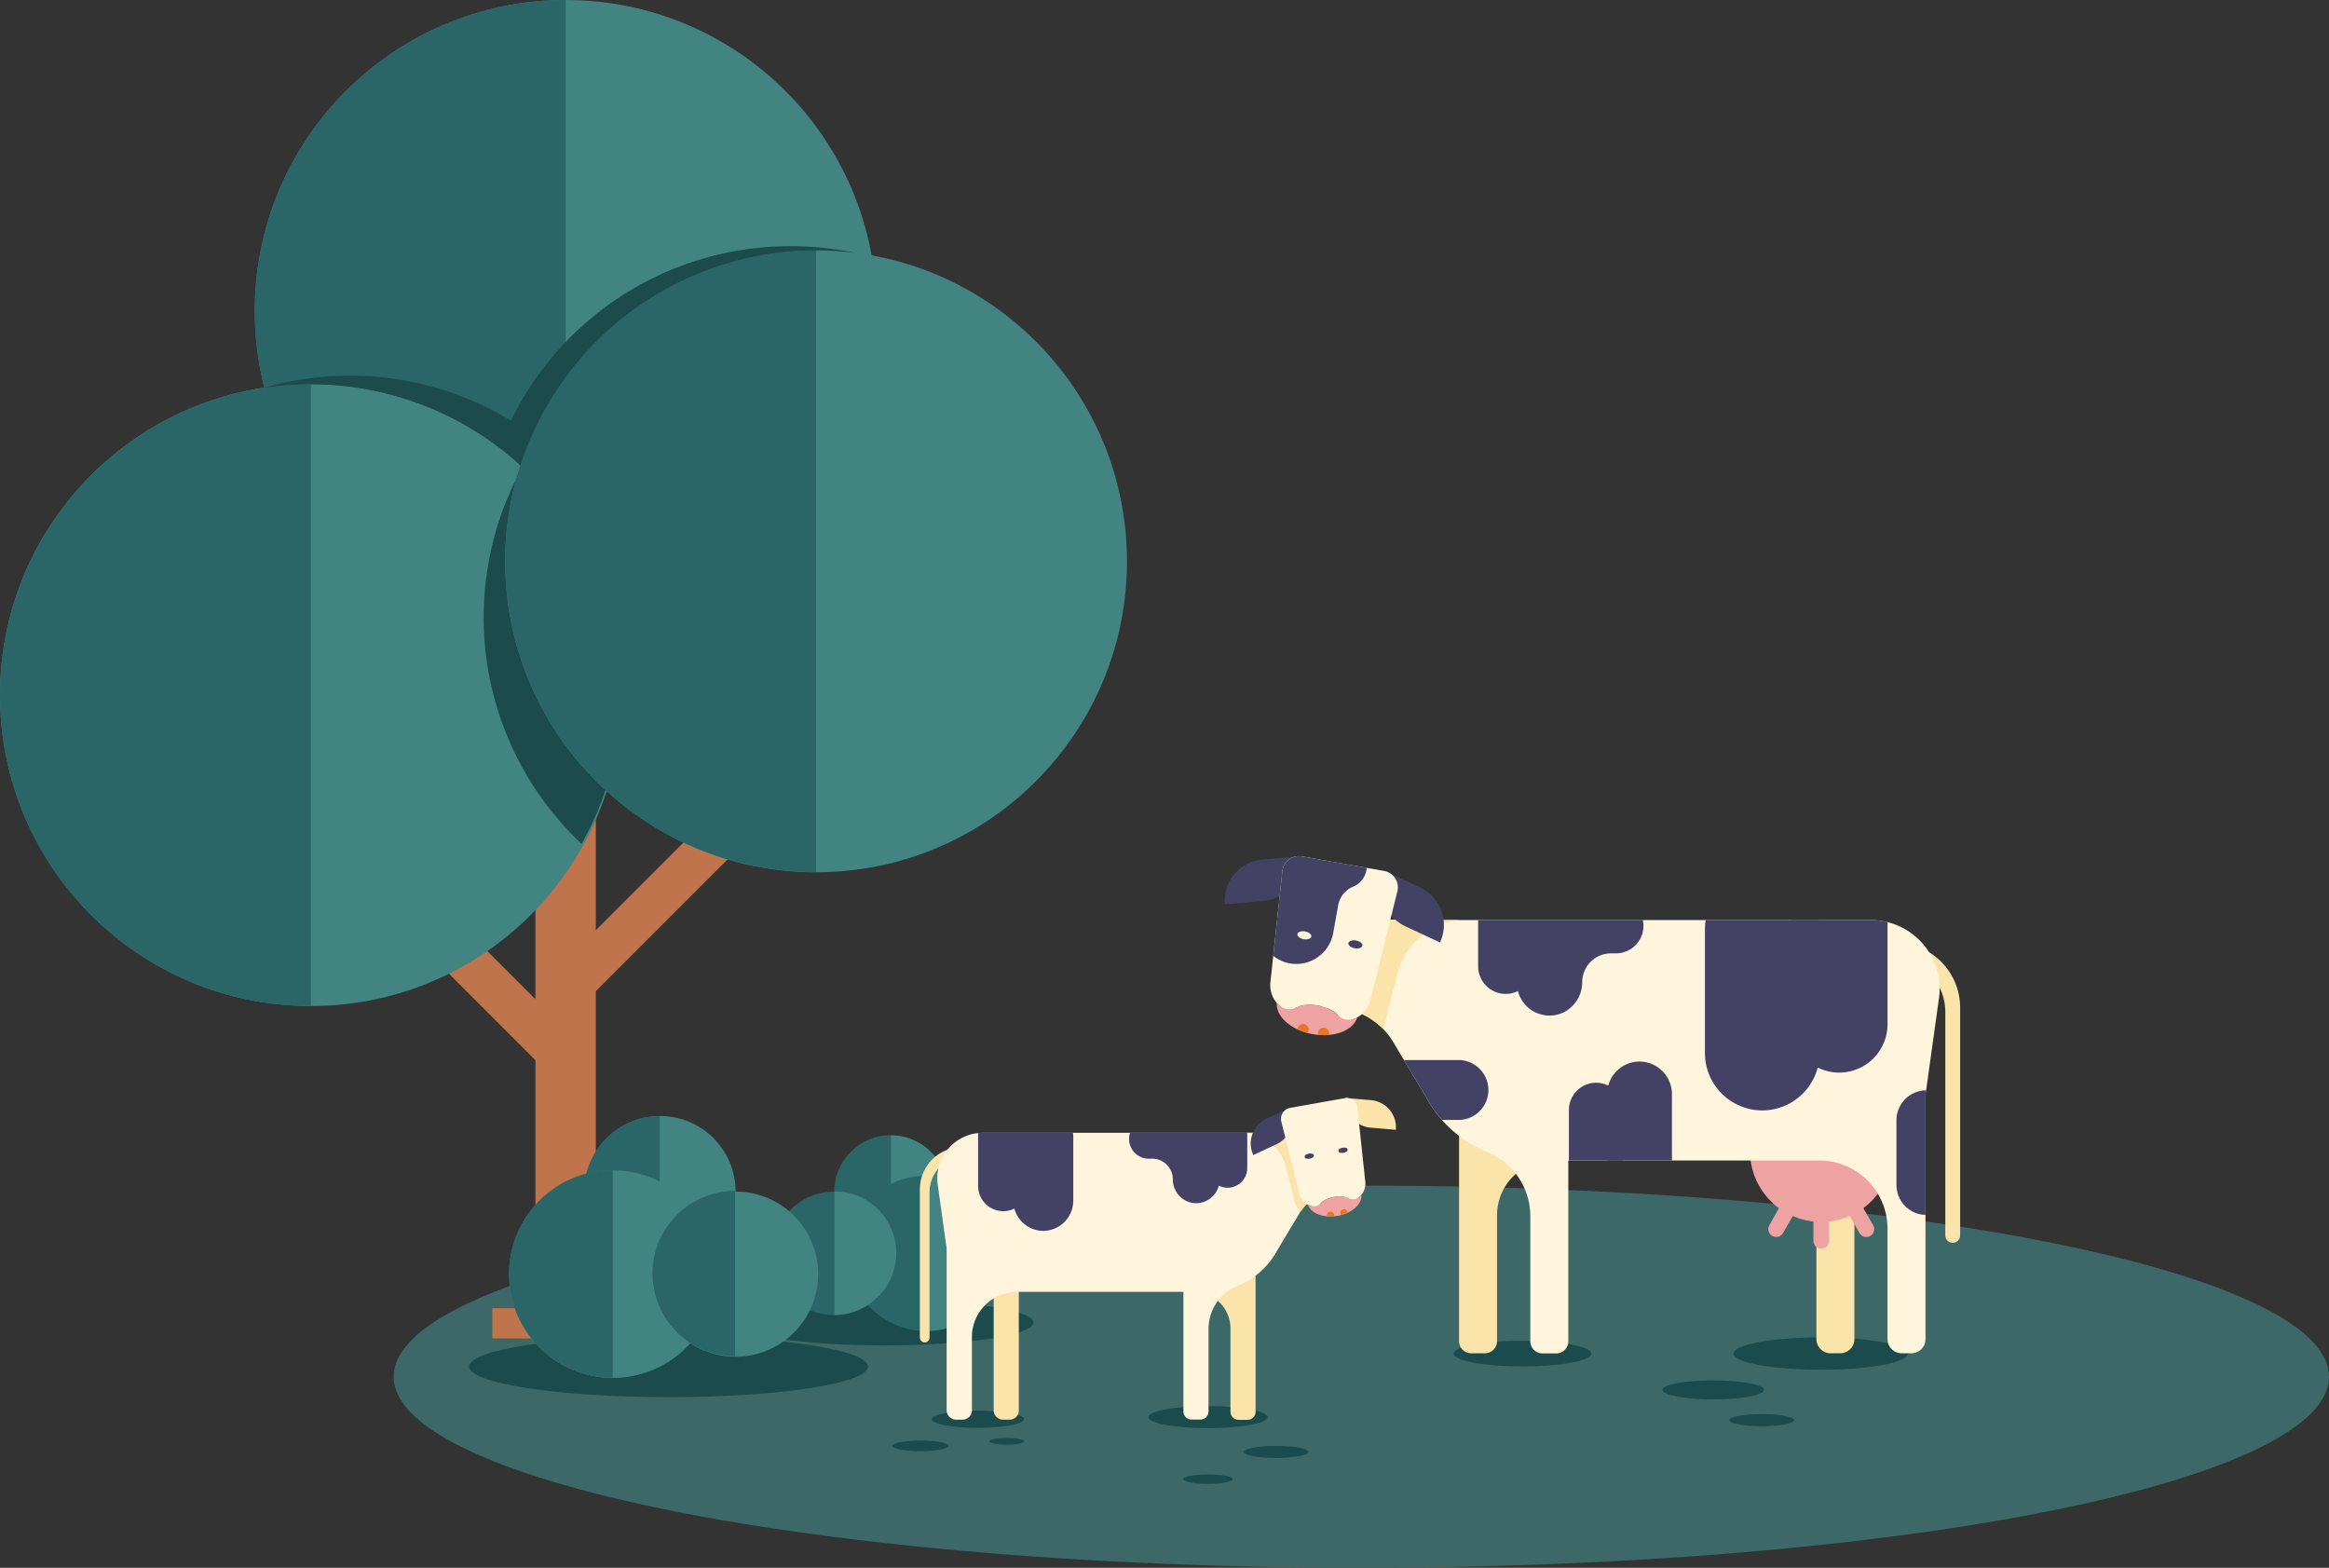
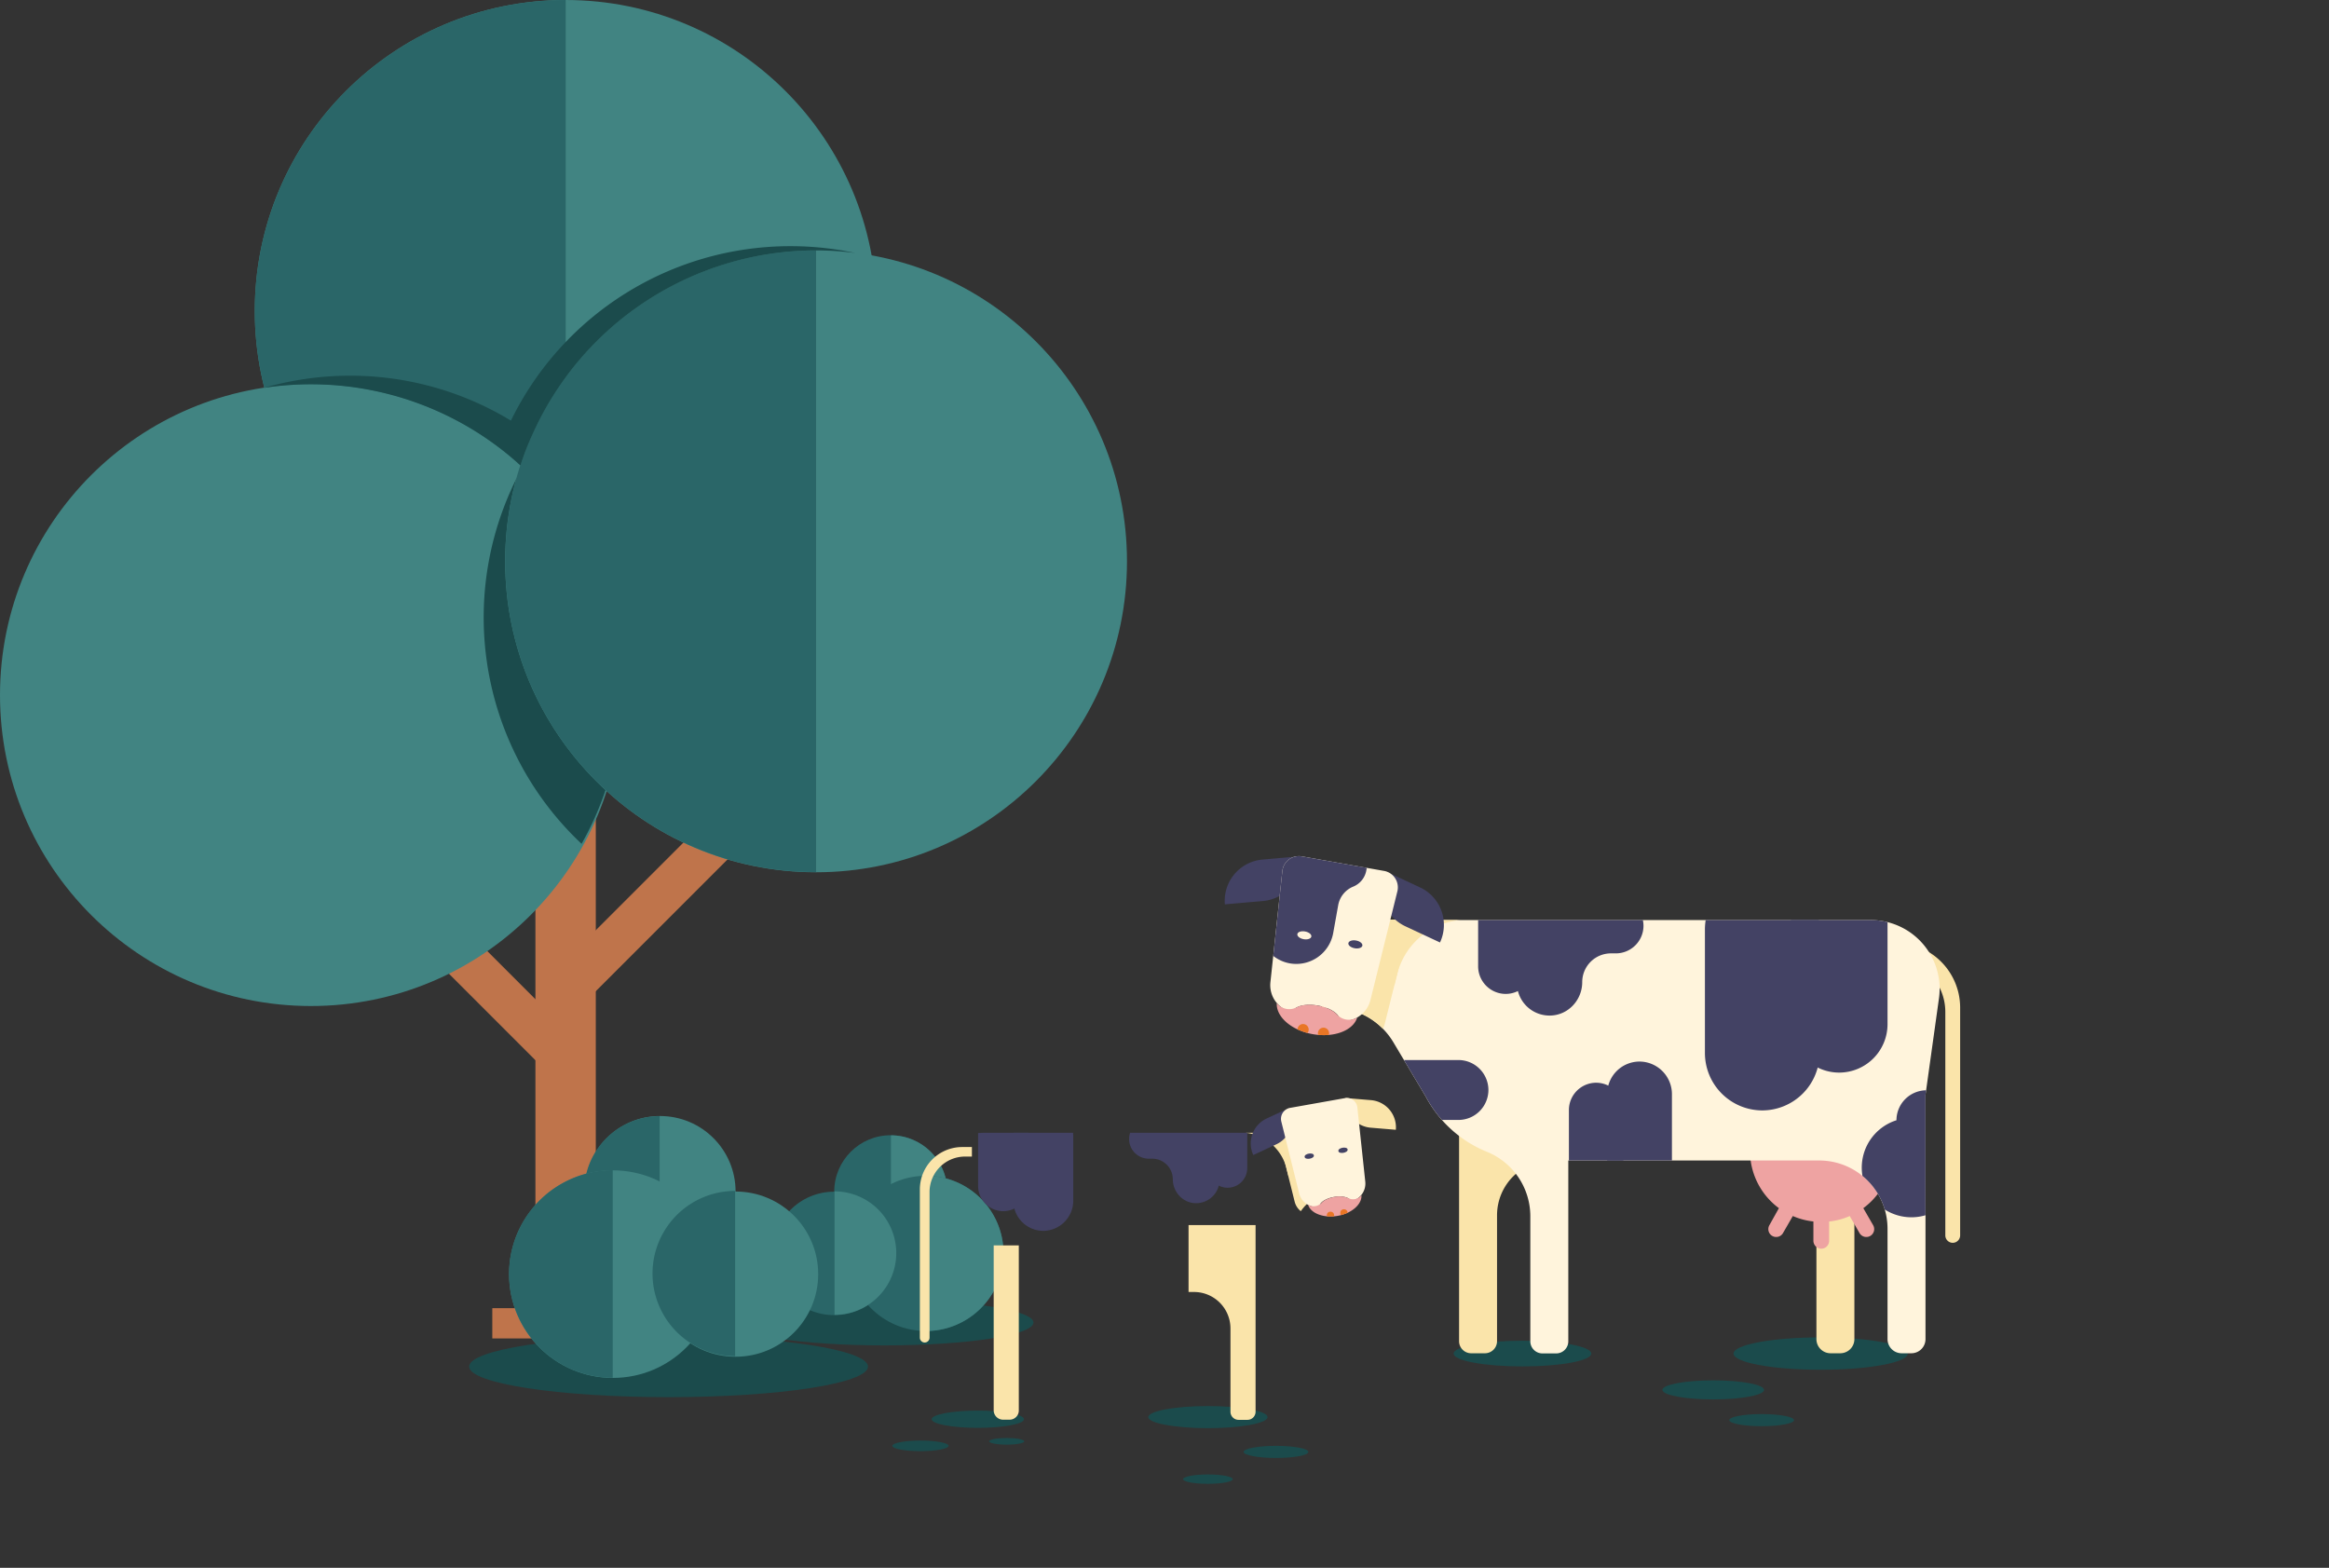
<svg xmlns="http://www.w3.org/2000/svg" viewBox="0 0 1539.4 1036.2">
  <rect x="0" y="0" width="1539.4" height="1036.2" fill="#333333" stroke="none" />
  <defs>
    <style>.cls-1{fill:none;}.cls-2{fill:#3c6868;}.cls-3{fill:#bf744b;}.cls-4{fill:#418482;}.cls-5{fill:#2a6668;}.cls-6{fill:#1b4b4c;}.cls-7{fill:#fae4aa;}.cls-8{fill:#fff4dc;}.cls-9{clip-path:url(#clip-path);}.cls-10{fill:#434264;}.cls-11{fill:#eea3a2;}.cls-12{clip-path:url(#clip-path-6);}.cls-13{fill:#e97625;}.cls-14{clip-path:url(#clip-path-8);}.cls-15{clip-path:url(#clip-path-17);}.cls-16{clip-path:url(#clip-path-18);}</style>
    <clipPath id="clip-path">
      <path class="cls-1" d="M889.8,748.6h-34v.1H649.6a30.09,30.09,0,0,0-29.8,34.2l5.9,42.2v107a6.23,6.23,0,0,0,6.2,6.2h4.3a6.23,6.23,0,0,0,6.2-6.2V883.7a29.92,29.92,0,0,1,29.9-29.9H782.2v79.1a5.34,5.34,0,0,0,5.3,5.3h6a5.34,5.34,0,0,0,5.3-5.3V878.2a30.44,30.44,0,0,1,19-28.2,52.35,52.35,0,0,0,26.7-24.1l14.2-23.7A31.26,31.26,0,0,1,885.6,787h4.3V748.6Z" />
    </clipPath>
    <clipPath id="clip-path-6">
      <path class="cls-1" d="M899.4,790.5a7.13,7.13,0,0,1-8.4,1.3,15.49,15.49,0,0,0-9.1-.7c-3.7.7-6.8,2.1-8.3,3.8a7.26,7.26,0,0,1-8.1,1.8,4.06,4.06,0,0,1-.9-.5c1.7,5.7,10.2,9,19.5,7.4s16.1-7.6,15.8-13.6C899.7,790.2,899.5,790.3,899.4,790.5Z" />
    </clipPath>
    <clipPath id="clip-path-8">
      <path class="cls-1" d="M873.8,607.9h51.4v.2h311.4a45.44,45.44,0,0,1,45,51.7l-8.9,63.7V885.1a9.35,9.35,0,0,1-9.3,9.3h-6.5a9.35,9.35,0,0,1-9.3-9.3v-73a45.11,45.11,0,0,0-45.1-45.1H1036.6V886.5a8,8,0,0,1-8,8h-9.1a8,8,0,0,1-8-8V803.8a46,46,0,0,0-28.8-42.6,79.55,79.55,0,0,1-40.3-36.4L921,688.9a47.12,47.12,0,0,0-40.6-23h-6.6Z" />
    </clipPath>
    <clipPath id="clip-path-17">
      <path class="cls-1" d="M860.5,566l54.3,9.6a11.06,11.06,0,0,1,8.8,13.6L905.8,661a18.24,18.24,0,0,1-8.6,11.4,17.74,17.74,0,0,1-11.8,2.1c.6-4-5.8-8.4-14.3-9.9s-16,.5-16.8,4.4a18.22,18.22,0,0,1-14.6-19.8l7.9-73.5A11,11,0,0,1,860.5,566Z" />
    </clipPath>
    <clipPath id="clip-path-18">
      <path class="cls-1" d="M844.6,663.8a10.61,10.61,0,0,0,12.6,1.9c3.1-1.6,8.2-2.1,13.8-1.1s10.2,3.2,12.6,5.8a10.63,10.63,0,0,0,12.2,2.7,5.39,5.39,0,0,0,1.3-.7c-2.6,8.7-15.3,13.6-29.4,11.1S843.4,672,843.9,663A5,5,0,0,1,844.6,663.8Z" />
    </clipPath>
  </defs>
  <title>Asset 17</title>
  <g id="Layer_2" data-name="Layer 2">
    <g id="Layer_1-2" data-name="Layer 1">
      <g id="รูปเฮด">
-         <ellipse class="cls-2" cx="899.8" cy="909.9" rx="639.6" ry="126.3" />
        <rect class="cls-3" x="342.48" y="547.87" width="248.3" height="28.5" transform="translate(-260.81 494.6) rotate(-45)" />
        <rect class="cls-3" x="269.79" y="486.54" width="28.5" height="248.3" transform="translate(-348.63 379.72) rotate(-45)" />
        <rect class="cls-3" x="353.9" y="465.1" width="39.9" height="419.5" />
        <rect class="cls-3" x="325.4" y="864.6" width="97" height="20" />
        <circle class="cls-4" cx="373.9" cy="205.5" r="205.5" />
        <path class="cls-5" d="M373.9,410.9V0C260.4,0,168.4,92,168.4,205.5S260.4,410.9,373.9,410.9Z" />
        <circle class="cls-4" cx="205.5" cy="459.4" r="205.5" />
-         <path class="cls-5" d="M205.5,664.9V254C92,254,0,346,0,459.5S92,664.9,205.5,664.9Z" />
        <path class="cls-6" d="M346.3,307a205.35,205.35,0,0,0,38.1,250.7A205.35,205.35,0,0,0,346.3,307Z" />
        <circle class="cls-4" cx="539.4" cy="371" r="205.5" />
        <path class="cls-5" d="M539.4,576.4V165.5c-113.5,0-205.5,92-205.5,205.5S425.9,576.4,539.4,576.4Z" />
        <path class="cls-6" d="M522.3,162.7A205.36,205.36,0,0,0,337.7,278a204.79,204.79,0,0,0-106.4-29.7,207.32,207.32,0,0,0-57.1,8.1A205.8,205.8,0,0,1,330,295.9c4.9,3.7,9.5,7.6,14,11.7a175.7,175.7,0,0,1,7.8-20.2A205.47,205.47,0,0,1,539.5,165.5a200.82,200.82,0,0,1,25.8,1.7A204.41,204.41,0,0,0,522.3,162.7Z" />
        <ellipse class="cls-6" cx="584.5" cy="874.1" rx="98.6" ry="15.1" />
        <circle class="cls-5" cx="588.7" cy="787.6" r="37.3" />
        <path class="cls-4" d="M588.9,750.4h0a37.3,37.3,0,0,1,0,74.6h0Z" />
        <circle class="cls-5" cx="612" cy="828.4" r="51.3" />
        <path class="cls-4" d="M612,777.1h0a51.3,51.3,0,0,1,0,102.6h0Z" />
        <circle class="cls-5" cx="551.4" cy="828.4" r="40.8" />
        <path class="cls-4" d="M551.6,787.4h0a40.8,40.8,0,0,1,0,81.6h0Z" />
        <ellipse class="cls-6" cx="441.9" cy="903.2" rx="131.8" ry="20.2" />
        <circle class="cls-4" cx="436.3" cy="787.5" r="49.9" />
        <path class="cls-5" d="M436,737.7h0a49.9,49.9,0,0,0,0,99.8h0Z" />
        <circle class="cls-4" cx="405.1" cy="842.1" r="68.6" />
        <path class="cls-5" d="M405.1,773.4h0a68.6,68.6,0,1,0-.1,137.2h0V773.4Z" />
        <circle class="cls-4" cx="486.2" cy="842.1" r="54.6" />
        <path class="cls-5" d="M485.9,787.1h0a54.6,54.6,0,1,0,0,109.2h0Z" />
        <ellipse class="cls-6" cx="646.3" cy="938" rx="30.5" ry="5.7" />
        <ellipse class="cls-6" cx="798.4" cy="936.6" rx="39.4" ry="7.3" />
        <ellipse class="cls-6" cx="1006.3" cy="894.6" rx="45.5" ry="8.5" />
        <ellipse class="cls-6" cx="1203.4" cy="894.6" rx="57.6" ry="10.7" />
        <ellipse class="cls-6" cx="1132.4" cy="918.6" rx="33.6" ry="6.3" />
        <ellipse class="cls-6" cx="1164.4" cy="938.6" rx="21.4" ry="4" />
        <ellipse class="cls-6" cx="843.4" cy="959.6" rx="21.4" ry="4" />
        <ellipse class="cls-6" cx="608.4" cy="955.6" rx="18.6" ry="3.5" />
        <ellipse class="cls-6" cx="665.4" cy="952.6" rx="11.6" ry="2.2" />
        <ellipse class="cls-6" cx="798.4" cy="977.6" rx="16.4" ry="3.1" />
        <path class="cls-7" d="M642.3,758.1H636a28,28,0,0,0-28,28v98a3.22,3.22,0,0,0,3.2,3.2h0a3.22,3.22,0,0,0,3.2-3.2V787.9a23.47,23.47,0,0,1,23.5-23.5h4.5v-6.3Z" />
        <path class="cls-7" d="M667.3,938.3H663a6.23,6.23,0,0,1-6.2-6.2v-109h16.6v109A6.08,6.08,0,0,1,667.3,938.3Z" />
        <path class="cls-7" d="M785.6,809.6v44.3h3.6A24.11,24.11,0,0,1,813.3,878v55.1a5.34,5.34,0,0,0,5.3,5.3h6a5.34,5.34,0,0,0,5.3-5.3V809.7H785.6Z" />
-         <path id="SVGID" class="cls-8" d="M889.8,748.6h-34v.1H649.6a30.09,30.09,0,0,0-29.8,34.2l5.9,42.2v107a6.23,6.23,0,0,0,6.2,6.2h4.3a6.23,6.23,0,0,0,6.2-6.2V883.7a29.92,29.92,0,0,1,29.9-29.9H782.2v79.1a5.34,5.34,0,0,0,5.3,5.3h6a5.34,5.34,0,0,0,5.3-5.3V878.2a30.44,30.44,0,0,1,19-28.2,52.35,52.35,0,0,0,26.7-24.1l14.2-23.7A31.26,31.26,0,0,1,885.6,787h4.3V748.6Z" />
        <g class="cls-9">
          <path class="cls-10" d="M663.1,800.5h0a16.69,16.69,0,0,1-16.6-16.6V748a16.69,16.69,0,0,1,16.6-16.6h0A16.69,16.69,0,0,1,679.7,748v35.9A16.62,16.62,0,0,1,663.1,800.5Z" />
        </g>
        <g class="cls-9">
          <path class="cls-10" d="M689.6,813.5h0a19.85,19.85,0,0,1-19.8-19.8V751.2a19.85,19.85,0,0,1,19.8-19.8h0a19.85,19.85,0,0,1,19.8,19.8v42.6A20,20,0,0,1,689.6,813.5Z" />
        </g>
        <g class="cls-9">
          <path class="cls-10" d="M811.5,731h0a13.38,13.38,0,0,0-9.9,4.5,15.41,15.41,0,0,0-24.8,4.3H759.3a13,13,0,0,0-13,13h0a13,13,0,0,0,13,13h2.3a13.61,13.61,0,0,1,13.6,13.6h0c0,8.4,6.6,15.6,15,15.8a15.51,15.51,0,0,0,15.4-11.6,12.73,12.73,0,0,0,5.8,1.4h0a13,13,0,0,0,13-13V743.9A12.8,12.8,0,0,0,811.5,731Z" />
        </g>
        <g class="cls-9">
          <path class="cls-7" d="M885.8,731.2l-36,6.4a7.38,7.38,0,0,0-5.9,9l11.8,47.5a11.85,11.85,0,0,0,5.7,7.5c1.7,5.7,10.2,9,19.5,7.4s16.1-7.6,15.8-13.6a11.76,11.76,0,0,0,2.8-9.1l-5.2-48.7A7.19,7.19,0,0,0,885.8,731.2Z" />
        </g>
        <g class="cls-9">
          <path class="cls-7" d="M851.6,777.2l-1.2-4.8A31.33,31.33,0,0,0,820,748.5h0l-2.7-22.2,66.5-1.6,7,44.9Z" />
        </g>
        <path class="cls-10" d="M843.6,756.3l-15.2,7.1h0a18.18,18.18,0,0,1,8.7-24.1l15.2-7.1h0A18,18,0,0,1,843.6,756.3Z" />
        <path class="cls-7" d="M905.9,745.3l16.7,1.4h0a18,18,0,0,0-16.5-19.6l-16.7-1.4h0A18.13,18.13,0,0,0,905.9,745.3Z" />
        <path id="SVGID-2" data-name="SVGID" class="cls-8" d="M888.8,725.8l-36,6.4a7.38,7.38,0,0,0-5.9,9l11.8,47.5a11.85,11.85,0,0,0,5.7,7.5,11.6,11.6,0,0,0,7.8,1.4c-.4-2.6,3.8-5.5,9.5-6.5s10.6.3,11.1,2.9a12,12,0,0,0,9.6-13.1l-5.2-48.7A7,7,0,0,0,888.8,725.8Z" />
        <ellipse class="cls-10" cx="865.33" cy="764.2" rx="3.1" ry="1.7" transform="translate(-120.14 162.83) rotate(-10.06)" />
        <ellipse class="cls-10" cx="887.64" cy="760.31" rx="3.1" ry="1.7" transform="translate(-119.12 166.67) rotate(-10.06)" />
        <path id="SVGID-3" data-name="SVGID" class="cls-11" d="M899.4,790.5a7.13,7.13,0,0,1-8.4,1.3,15.49,15.49,0,0,0-9.1-.7c-3.7.7-6.8,2.1-8.3,3.8a7.26,7.26,0,0,1-8.1,1.8,4.06,4.06,0,0,1-.9-.5c1.7,5.7,10.2,9,19.5,7.4s16.1-7.6,15.8-13.6C899.7,790.2,899.5,790.3,899.4,790.5Z" />
        <g class="cls-12">
          <circle class="cls-13" cx="879.4" cy="803.2" r="2.4" />
        </g>
        <g class="cls-12">
          <circle class="cls-13" cx="888.3" cy="801.6" r="2.4" />
        </g>
        <path class="cls-7" d="M1242.9,623h9.7a43,43,0,0,1,43,43V816.5a4.91,4.91,0,0,1-4.9,4.9h0a4.91,4.91,0,0,1-4.9-4.9V668.8a36.15,36.15,0,0,0-36.1-36.1h-6.9V623Z" />
        <path class="cls-7" d="M1209.9,894.4h6.5a9.35,9.35,0,0,0,9.3-9.3V720.4h-25.1V885.1A9.35,9.35,0,0,0,1209.9,894.4Z" />
        <path class="cls-7" d="M1031.3,700v66.9h-5.5a36.3,36.3,0,0,0-36.3,36.3v83.2a8,8,0,0,1-8,8h-9.1a8,8,0,0,1-8-8V700h66.9Z" />
        <path class="cls-11" d="M1175.8,798.5a47,47,0,1,1,55.8,0l6.4,11.1a5.2,5.2,0,1,1-9,5.2l-6.4-11.1a44.06,44.06,0,0,1-13.6,3.6v12.8a5.23,5.23,0,0,1-5.2,5.2,5.29,5.29,0,0,1-5.2-5.2V807.3a47,47,0,0,1-13.6-3.6l-6.4,11.1a5.2,5.2,0,1,1-9-5.2Z" />
        <path id="SVGID-4" data-name="SVGID" class="cls-8" d="M873.8,607.9h51.4v.2h311.4a45.44,45.44,0,0,1,45,51.7l-8.9,63.7V885.1a9.35,9.35,0,0,1-9.3,9.3h-6.5a9.35,9.35,0,0,1-9.3-9.3v-73a45.11,45.11,0,0,0-45.1-45.1H1036.6V886.5a8,8,0,0,1-8,8h-9.1a8,8,0,0,1-8-8V803.8a46,46,0,0,0-28.8-42.6,79.55,79.55,0,0,1-40.3-36.4L921,688.9a47.12,47.12,0,0,0-40.6-23h-6.6Z" />
        <g class="cls-14">
          <path class="cls-10" d="M1215.7,708.9h0a32,32,0,0,0,31.9-31.9V608.2a32,32,0,0,0-31.9-31.9h0a32,32,0,0,0-31.9,31.9v68.9A31.84,31.84,0,0,0,1215.7,708.9Z" />
        </g>
        <g class="cls-14">
          <path class="cls-10" d="M1164.8,733.9h0a38,38,0,0,0,37.9-37.9V614.2a38,38,0,0,0-37.9-37.9h0a38,38,0,0,0-37.9,37.9V696A38,38,0,0,0,1164.8,733.9Z" />
        </g>
        <g class="cls-14">
          <path class="cls-10" d="M1055,715.6h0a18.05,18.05,0,0,0-18,18v38.8a18.05,18.05,0,0,0,18,18h0a18.05,18.05,0,0,0,18-18V733.6A18.05,18.05,0,0,0,1055,715.6Z" />
        </g>
        <g class="cls-14">
          <path class="cls-10" d="M1083.7,701.6h0a21.42,21.42,0,0,0-21.4,21.4v46.1a21.42,21.42,0,0,0,21.4,21.4h0a21.42,21.42,0,0,0,21.4-21.4V723A21.55,21.55,0,0,0,1083.7,701.6Z" />
        </g>
        <g class="cls-14">
          <path class="cls-10" d="M901.4,720.4h0a19.85,19.85,0,0,0,19.8,19.8H964a19.85,19.85,0,0,0,19.8-19.8h0A19.85,19.85,0,0,0,964,700.6H921.2A19.85,19.85,0,0,0,901.4,720.4Z" />
        </g>
        <g class="cls-14">
-           <path class="cls-10" d="M1273.3,803h0a19.85,19.85,0,0,0,19.8-19.8V740.4a19.85,19.85,0,0,0-19.8-19.8h0a19.85,19.85,0,0,0-19.8,19.8v42.8A19.85,19.85,0,0,0,1273.3,803Z" />
+           <path class="cls-10" d="M1273.3,803h0a19.85,19.85,0,0,0,19.8-19.8V740.4a19.85,19.85,0,0,0-19.8-19.8h0a19.85,19.85,0,0,0-19.8,19.8A19.85,19.85,0,0,0,1273.3,803Z" />
        </g>
        <g class="cls-14">
          <path class="cls-10" d="M995.1,581.4h0a18.53,18.53,0,0,1,13.8,6.3,21.53,21.53,0,0,1,15.3-6.3,21.76,21.76,0,0,1,19.5,12.3h24.4a18.27,18.27,0,0,1,18.2,18.2h0a18.27,18.27,0,0,1-18.2,18.2h-3.3a19,19,0,0,0-19,19h0c0,11.8-9.2,21.8-21,22.1a21.56,21.56,0,0,1-21.5-16.2,18.23,18.23,0,0,1-8.1,1.9h0A18.27,18.27,0,0,1,977,638.7V599.5A18.1,18.1,0,0,1,995.1,581.4Z" />
        </g>
        <g class="cls-14">
          <path class="cls-7" d="M870.1,581.6l54.3,9.6a11.06,11.06,0,0,1,8.8,13.6l-17.9,71.8a18.24,18.24,0,0,1-8.6,11.4c-2.6,8.7-15.3,13.6-29.4,11.1s-24.3-11.5-23.8-20.5a17.85,17.85,0,0,1-4.3-13.8l7.9-73.5A11.12,11.12,0,0,1,870.1,581.6Z" />
        </g>
        <g class="cls-14">
          <path class="cls-7" d="M921.7,651.1l1.8-7.2a47.28,47.28,0,0,1,45.9-36h0l4-33.5L873,572l-10.6,67.7Z" />
        </g>
        <path class="cls-10" d="M928.9,612.2l22.9,10.7h0a27.38,27.38,0,0,0-13.2-36.4l-22.9-10.7h0A27.38,27.38,0,0,0,928.9,612.2Z" />
        <path class="cls-10" d="M834.8,595.5l-25.2,2.2h0a27.36,27.36,0,0,1,24.9-29.6l25.2-2.2h0A27.41,27.41,0,0,1,834.8,595.5Z" />
        <path id="SVGID-5" data-name="SVGID" class="cls-8" d="M860.5,566l54.3,9.6a11.06,11.06,0,0,1,8.8,13.6L905.8,661a18.24,18.24,0,0,1-8.6,11.4,17.74,17.74,0,0,1-11.8,2.1c.6-4-5.8-8.4-14.3-9.9s-16,.5-16.8,4.4a18.22,18.22,0,0,1-14.6-19.8l7.9-73.5A11,11,0,0,1,860.5,566Z" />
        <g class="cls-15">
          <path class="cls-10" d="M868.3,547.6h0a24.8,24.8,0,0,1,10,4.2l.8-4.3a14.52,14.52,0,0,1,15.4-12,14.32,14.32,0,0,1,12.7,16.6l-4.1,23.2a14.28,14.28,0,0,1-8.7,10.7,16.39,16.39,0,0,0-9.9,12.3l-3.3,18.4a24.8,24.8,0,0,1-28.7,20h0a24.8,24.8,0,0,1-20-28.7l7.2-40.4A24.65,24.65,0,0,1,868.3,547.6Z" />
        </g>
        <ellipse class="cls-10" cx="895.8" cy="624.1" rx="2.6" ry="4.7" transform="translate(124.88 1397.17) rotate(-79.94)" />
        <ellipse class="cls-8" cx="862.09" cy="618.12" rx="2.6" ry="4.7" transform="translate(102.93 1359.04) rotate(-79.94)" />
        <path id="SVGID-6" data-name="SVGID" class="cls-11" d="M844.6,663.8a10.61,10.61,0,0,0,12.6,1.9c3.1-1.6,8.2-2.1,13.8-1.1s10.2,3.2,12.6,5.8a10.63,10.63,0,0,0,12.2,2.7,5.39,5.39,0,0,0,1.3-.7c-2.6,8.7-15.3,13.6-29.4,11.1S843.4,672,843.9,663A5,5,0,0,1,844.6,663.8Z" />
        <g class="cls-16">
          <circle class="cls-13" cx="874.8" cy="682.9" r="3.7" />
        </g>
        <g class="cls-16">
          <circle class="cls-13" cx="861.3" cy="680.5" r="3.7" />
        </g>
      </g>
    </g>
  </g>
</svg>